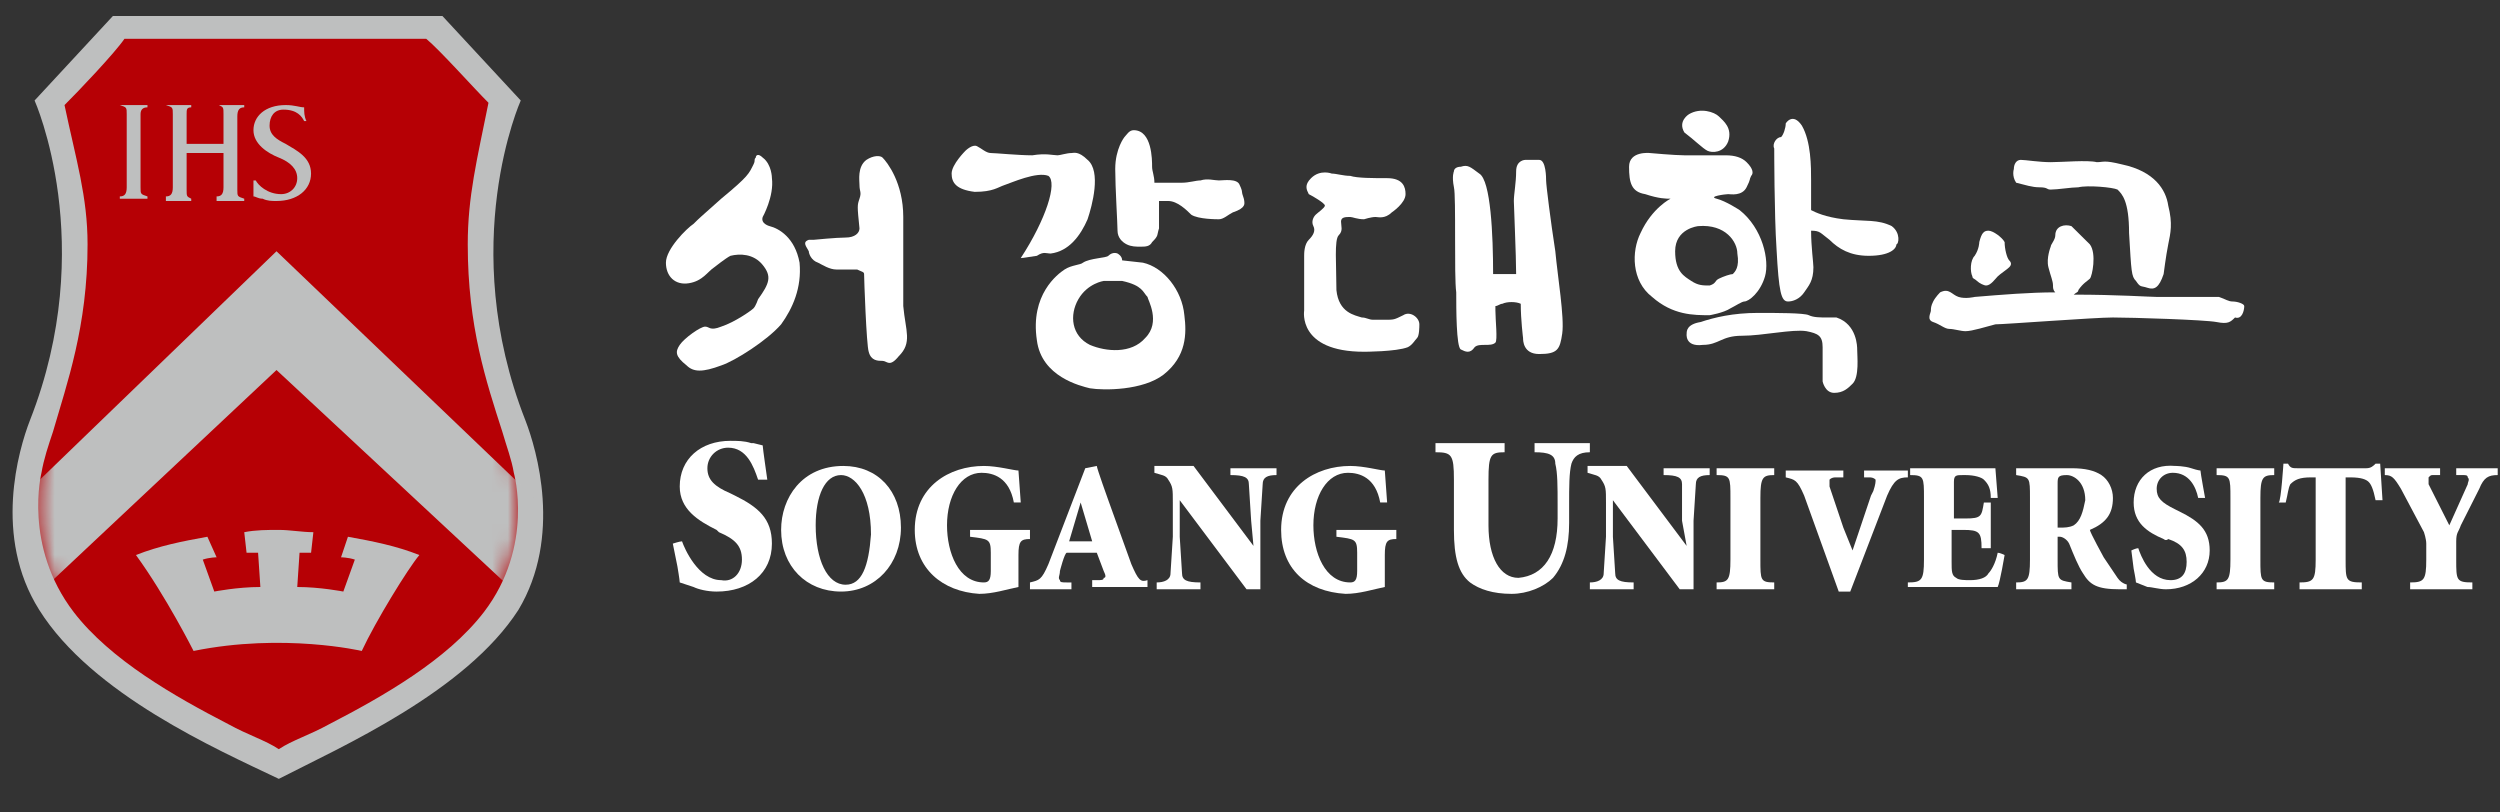
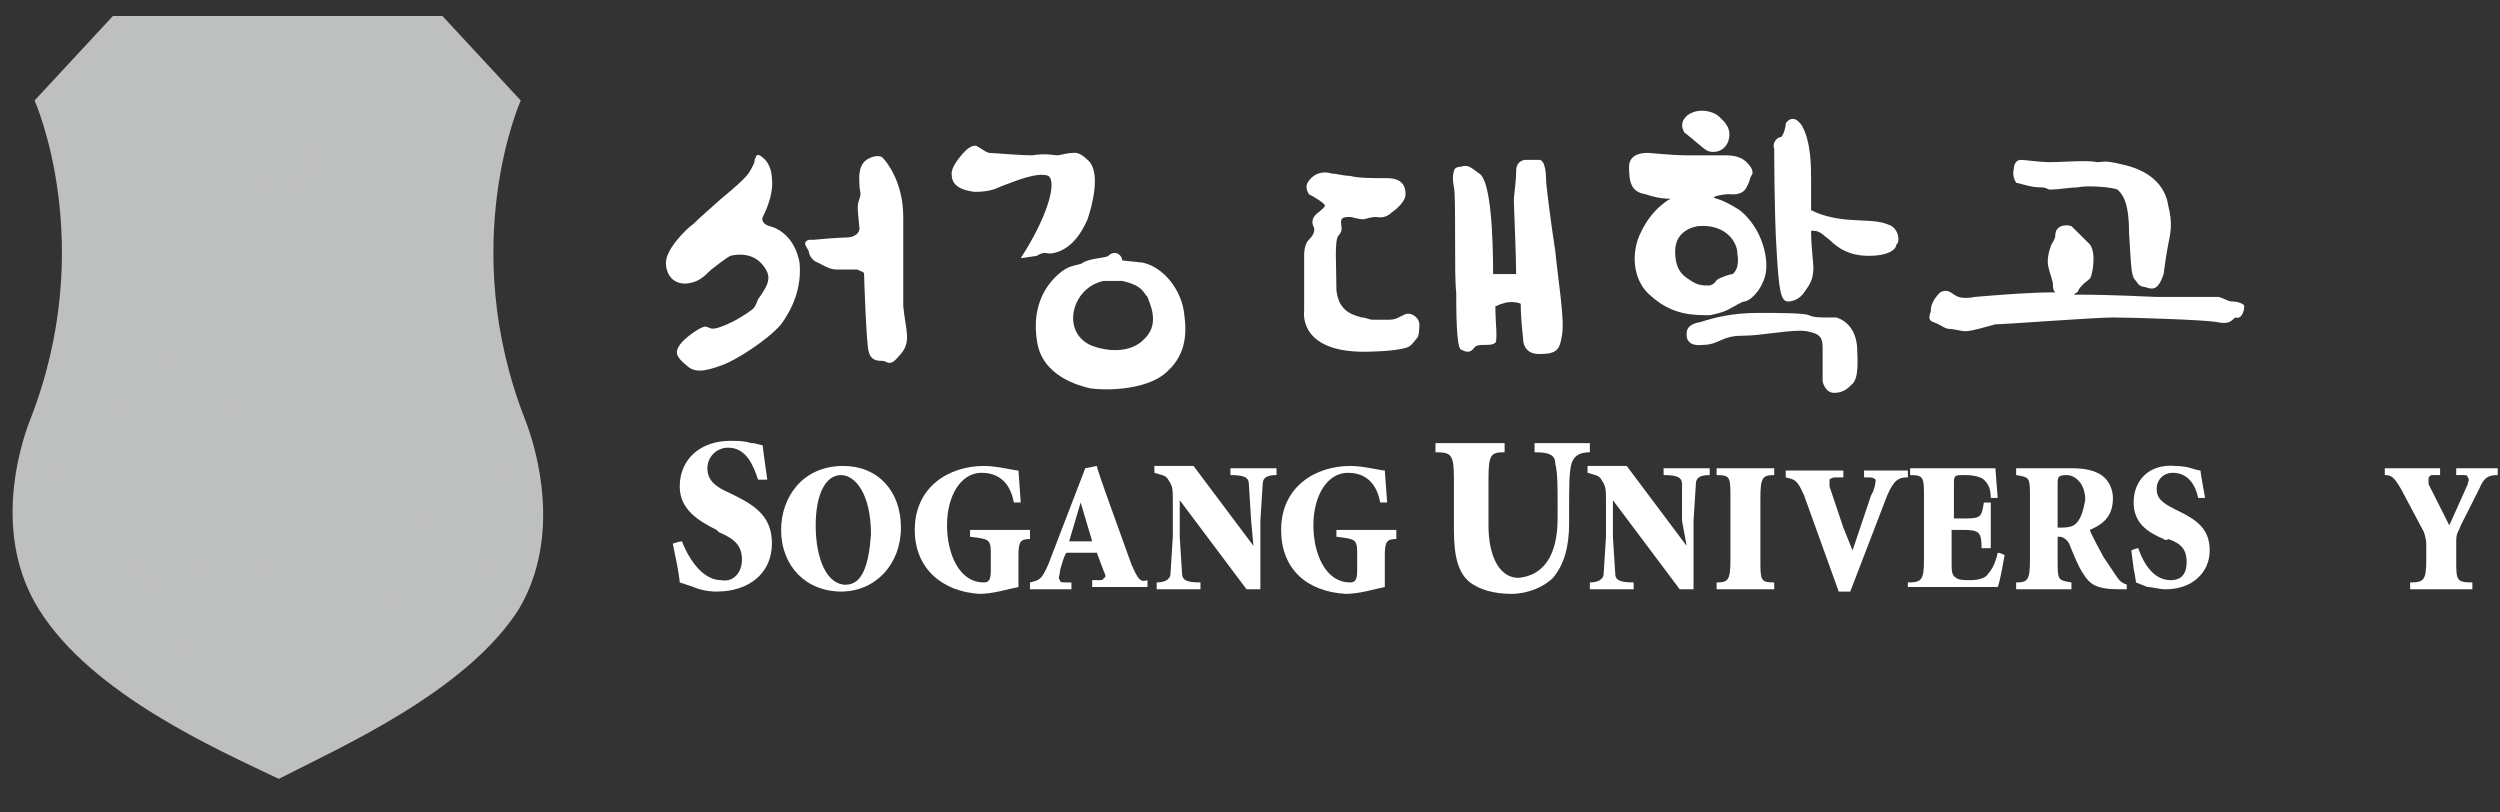
<svg xmlns="http://www.w3.org/2000/svg" width="160" height="52" viewBox="0 0 160 52" fill="none">
  <rect x="0" y="0" width="160" height="52" fill="#333333" stroke="none" />
  <path d="M49.255 14.472C49.255 14.472 48.665 14.325 48.813 13.887C48.813 13.887 49.55 12.571 49.403 11.402C49.403 11.402 49.403 10.525 48.813 10.086C48.518 9.794 48.37 9.94 48.37 10.086C48.223 10.232 48.37 10.232 48.223 10.525C47.928 11.11 47.928 11.256 46.158 12.717C44.684 14.033 44.831 13.887 44.389 14.325C43.946 14.618 42.619 15.934 42.619 16.811C42.619 17.688 43.209 18.272 44.094 18.126C44.979 17.98 45.273 17.395 45.716 17.103C45.716 17.103 46.453 16.518 46.748 16.372C47.338 16.226 48.223 16.226 48.813 16.957C49.403 17.688 49.255 18.126 48.518 19.149C48.518 19.149 48.37 19.588 48.223 19.734C48.075 19.88 47.043 20.611 46.158 20.904C45.421 21.196 45.421 20.904 45.126 20.904C44.831 20.904 43.799 21.634 43.504 22.073C43.209 22.512 43.209 22.804 43.946 23.389C44.389 23.827 44.979 23.827 46.158 23.389C47.043 23.096 49.108 21.781 49.992 20.757C50.73 19.734 51.32 18.419 51.172 16.811C50.877 15.203 49.845 14.618 49.255 14.472Z" fill="white" />
  <path d="M57.809 13.887C57.809 11.694 56.777 10.379 56.482 10.086C56.334 9.94 55.892 9.94 55.45 10.232C54.86 10.671 55.007 11.548 55.007 11.84C55.007 12.279 55.155 12.279 55.007 12.717C54.86 13.156 54.86 13.156 55.007 14.618C55.007 14.91 54.712 15.203 54.122 15.203C53.532 15.203 52.058 15.349 52.058 15.349C52.058 15.349 52.205 15.349 51.763 15.349C51.321 15.495 51.615 15.787 51.763 16.08C51.763 16.226 51.91 16.664 52.353 16.811C52.648 16.957 53.09 17.249 53.532 17.249C53.975 17.249 54.86 17.249 54.86 17.249C55.155 17.395 55.302 17.395 55.302 17.541C55.302 17.834 55.45 22.073 55.597 22.512C55.745 23.096 56.187 23.096 56.482 23.096C56.777 23.096 56.924 23.535 57.514 22.804C58.399 21.927 57.956 21.196 57.809 19.588C57.809 18.272 57.809 13.887 57.809 13.887Z" fill="white" />
  <path d="M67.245 16.226C68.425 16.079 69.162 15.056 69.605 14.033C69.9 13.156 70.49 10.963 69.605 10.232C69.015 9.648 68.72 9.794 68.573 9.794C68.278 9.794 67.835 9.94 67.688 9.94C67.393 9.94 66.95 9.794 66.066 9.94C65.181 9.94 63.706 9.794 63.411 9.794C63.116 9.794 62.821 9.501 62.526 9.355C62.231 9.209 61.789 9.648 61.789 9.648C61.789 9.648 60.904 10.525 60.904 11.109C60.904 11.694 61.199 12.133 62.379 12.279C63.559 12.279 63.854 11.986 64.296 11.84C64.738 11.694 66.361 10.963 67.098 11.256C67.688 11.694 66.95 14.033 65.328 16.518C65.328 16.518 65.476 16.518 66.361 16.372C66.803 16.079 66.95 16.226 67.245 16.226Z" fill="white" />
-   <path d="M79.486 12.279C79.486 12.133 79.338 11.84 79.338 11.84C79.191 11.402 78.306 11.548 78.011 11.548C77.716 11.548 77.274 11.402 76.831 11.548C76.536 11.548 76.094 11.694 75.651 11.694C75.209 11.694 74.767 11.694 74.472 11.694C74.324 11.694 74.029 11.694 73.882 11.694C73.882 11.256 73.734 10.963 73.734 10.671C73.734 10.232 73.734 8.332 72.555 8.332C72.26 8.332 72.112 8.624 71.965 8.771C71.965 8.771 71.375 9.501 71.375 10.817C71.375 11.986 71.522 14.325 71.522 14.764C71.522 15.203 71.817 15.495 72.112 15.641C72.407 15.787 72.702 15.787 72.997 15.787C73.292 15.787 73.587 15.787 73.734 15.495C74.177 15.056 74.029 15.056 74.177 14.618C74.177 14.179 74.177 13.01 74.177 12.864C74.324 12.864 74.472 12.864 74.767 12.864C75.357 12.864 75.946 13.448 76.241 13.741C76.684 14.033 77.864 14.033 78.011 14.033C78.306 14.033 78.601 13.741 78.896 13.595C79.781 13.302 79.633 13.01 79.633 12.864C79.633 12.717 79.486 12.425 79.486 12.279Z" fill="white" />
  <path d="M73.145 16.811L71.818 16.664C71.818 16.372 71.523 16.226 71.523 16.226C71.523 16.226 71.228 16.08 70.933 16.372C70.785 16.518 69.753 16.518 69.311 16.811C69.163 16.957 68.573 16.957 68.131 17.249C67.689 17.541 65.919 18.857 66.361 21.781C66.656 24.119 69.163 24.704 69.753 24.85C70.638 24.997 73.145 24.997 74.472 23.973C75.947 22.804 75.947 21.342 75.799 20.173C75.652 18.565 74.472 17.103 73.145 16.811ZM73.292 21.634C72.407 22.658 70.785 22.512 69.753 22.073C68.573 21.488 68.426 20.173 69.016 19.149C69.606 18.126 70.638 17.98 70.638 17.98C71.818 17.98 71.818 17.98 71.818 17.98C73.145 18.272 73.145 18.711 73.44 19.003C73.44 19.149 74.325 20.611 73.292 21.634Z" fill="white" />
  <path d="M89.807 20.173C89.217 20.465 89.217 20.465 88.627 20.465C88.038 20.465 88.332 20.465 87.89 20.465C87.595 20.465 87.448 20.319 87.153 20.319C86.71 20.173 85.678 20.026 85.531 18.565C85.531 16.957 85.383 15.349 85.678 15.056C85.973 14.764 85.826 14.472 85.826 14.179C85.826 13.887 86.121 13.887 86.415 13.887C86.563 13.887 86.858 14.033 87.3 14.033C87.3 14.033 87.743 13.887 88.038 13.887C88.185 13.887 88.627 14.033 89.07 13.595C89.07 13.595 89.955 13.01 89.955 12.425C89.955 11.986 89.807 11.402 88.775 11.402C87.89 11.402 86.858 11.402 86.415 11.256C85.973 11.256 85.531 11.11 85.236 11.11C85.236 11.11 84.498 10.817 83.909 11.402C83.466 11.84 83.614 12.133 83.761 12.425C84.056 12.571 84.793 13.01 84.793 13.156C84.793 13.302 84.351 13.595 84.204 13.741C84.056 13.887 83.909 14.179 84.056 14.472C84.204 14.764 84.056 15.056 83.761 15.349C83.466 15.641 83.466 16.226 83.466 16.372V19.88C83.466 19.88 83.024 22.512 87.3 22.512C87.3 22.512 89.365 22.512 90.102 22.219C90.397 22.073 90.544 21.781 90.692 21.634C90.839 21.488 90.839 20.904 90.839 20.757C90.839 20.319 90.249 19.88 89.807 20.173Z" fill="white" />
  <path d="M98.951 11.548C98.951 11.402 98.951 10.232 98.508 10.232C97.918 10.232 97.918 10.232 97.623 10.232C97.623 10.232 97.033 10.232 97.033 10.963C97.033 11.694 96.886 12.425 96.886 12.864C96.886 13.156 97.033 16.372 97.033 17.541C96.591 17.541 95.854 17.541 95.559 17.541C95.559 15.056 95.411 11.548 94.674 11.11C94.084 10.671 93.937 10.525 93.494 10.671C93.199 10.671 93.052 10.817 93.052 10.963C93.052 10.963 92.904 11.256 93.052 11.987C93.199 12.571 93.052 17.688 93.199 18.711C93.199 19.734 93.199 22.219 93.494 22.365C93.789 22.512 94.084 22.658 94.379 22.219C94.674 21.927 95.411 22.219 95.706 21.927C95.854 21.781 95.706 20.465 95.706 19.88C95.706 19.88 95.706 19.734 95.706 19.588C95.854 19.588 96.001 19.442 96.149 19.442C96.444 19.296 97.033 19.296 97.328 19.442C97.328 20.465 97.476 21.634 97.476 21.634C97.476 21.781 97.476 22.658 98.508 22.658C99.688 22.658 99.835 22.365 99.983 21.342C100.13 20.319 99.688 17.688 99.54 16.08C99.245 14.179 98.951 11.84 98.951 11.548Z" fill="white" />
  <path d="M109.274 9.648C109.569 9.794 110.306 9.794 110.601 9.063C110.896 8.186 110.306 7.747 110.012 7.455C109.717 7.163 108.832 6.87 108.094 7.309C108.094 7.309 107.357 7.747 107.8 8.478C108.389 8.917 108.979 9.502 109.274 9.648Z" fill="white" />
  <path d="M109.421 20.173C109.421 20.173 110.306 20.026 110.748 19.734C111.043 19.588 111.486 19.296 111.633 19.296C111.928 19.296 112.665 18.711 112.96 17.688C113.255 16.664 112.813 14.618 111.338 13.448C111.338 13.448 110.453 12.864 109.863 12.717C109.274 12.571 110.453 12.425 110.601 12.425C110.748 12.425 111.486 12.571 111.781 11.986C112.075 11.402 111.928 11.548 112.075 11.256C112.223 11.11 112.223 10.817 111.781 10.379C111.486 10.086 111.043 9.94 110.453 9.94C109.863 9.94 108.389 9.94 107.799 9.94C107.209 9.94 105.587 9.794 105.587 9.794C105.587 9.794 104.26 9.648 104.26 10.671C104.26 11.694 104.407 12.279 105.292 12.425C106.177 12.717 106.619 12.717 106.914 12.717C106.914 12.717 105.734 13.302 104.997 14.91C104.407 16.08 104.407 17.98 105.734 19.003C107.062 20.173 108.389 20.173 109.421 20.173ZM107.209 16.08C107.209 14.618 108.684 14.472 108.684 14.472C110.453 14.325 111.191 15.495 111.191 16.226C111.338 17.103 111.043 17.395 110.896 17.541C110.748 17.541 110.306 17.688 110.011 17.834C109.716 17.98 109.863 18.126 109.421 18.272C108.979 18.272 108.684 18.272 108.241 17.98C107.799 17.688 107.209 17.395 107.209 16.08Z" fill="white" />
  <path d="M121.072 14.472C120.187 14.033 119.45 14.179 117.975 14.033C116.795 13.887 116.205 13.595 115.91 13.448C115.91 12.571 115.91 11.841 115.91 11.548C115.91 10.671 115.91 9.063 115.321 8.04C114.731 7.163 114.288 7.894 114.288 7.894C114.288 8.186 114.141 8.625 113.993 8.771C113.698 8.771 113.403 9.209 113.551 9.502C113.551 9.502 113.551 13.741 113.698 15.934C113.846 18.711 113.993 19.296 114.436 19.296C114.731 19.296 115.173 19.149 115.468 18.711C115.763 18.272 116.058 17.98 116.058 17.103C116.058 16.811 115.91 15.787 115.91 14.764C116.5 14.764 116.5 14.91 117.09 15.349C117.68 15.934 118.417 16.372 119.597 16.372C120.924 16.372 121.367 15.934 121.367 15.641C121.514 15.641 121.662 14.91 121.072 14.472Z" fill="white" />
  <path d="M117.533 20.319C117.533 20.319 117.238 20.319 116.943 20.319C116.5 20.319 116.058 20.319 115.763 20.172C115.468 20.026 113.698 20.026 112.519 20.026C110.897 20.026 109.717 20.319 108.832 20.611C107.947 20.757 107.947 21.196 107.947 21.342C107.947 21.342 107.8 22.219 108.98 22.073C110.012 22.073 110.159 21.488 111.486 21.488C112.814 21.488 114.731 21.05 115.616 21.196C116.353 21.342 116.648 21.488 116.648 22.219C116.648 22.95 116.648 24.412 116.648 24.412C116.648 24.412 116.795 25.143 117.385 25.143C117.975 25.143 118.27 24.85 118.565 24.558C119.007 24.119 118.86 22.804 118.86 22.365C118.86 22.219 118.86 20.757 117.533 20.319Z" fill="white" />
  <path d="M130.509 11.987C131.098 11.987 130.951 12.133 131.246 12.133C131.688 12.133 132.573 11.987 133.016 11.987C133.605 11.84 135.227 11.987 135.522 12.133C135.817 12.425 136.26 12.864 136.26 14.91C136.407 17.395 136.407 17.688 136.702 17.98C136.997 18.419 136.997 18.272 137.439 18.419C137.882 18.565 138.177 18.419 138.472 17.541C138.472 17.541 138.619 16.372 138.767 15.641C138.914 14.91 139.062 14.325 138.767 13.156C138.619 12.133 137.882 10.963 135.817 10.525C134.638 10.232 134.638 10.379 134.195 10.379C133.605 10.232 131.983 10.379 131.246 10.379C130.509 10.379 129.624 10.232 129.329 10.232C129.034 10.232 128.886 10.525 128.886 10.817C128.886 10.817 128.739 11.256 129.034 11.694C129.624 11.84 130.066 11.987 130.509 11.987Z" fill="white" />
-   <path d="M126.527 17.98C126.674 18.126 126.969 18.272 127.116 18.272C127.411 18.272 127.706 17.834 127.854 17.688C128.001 17.541 128.444 17.249 128.591 17.103C128.739 16.957 128.739 16.81 128.591 16.664C128.444 16.518 128.296 15.933 128.296 15.495C128.149 15.203 127.559 14.764 127.264 14.764C126.969 14.764 126.821 14.91 126.674 15.495C126.674 15.495 126.674 15.933 126.379 16.372C126.084 16.664 126.084 17.395 126.232 17.688C126.232 17.834 126.379 17.834 126.527 17.98Z" fill="white" />
  <path d="M143.632 19.588C143.632 19.442 143.19 19.296 142.895 19.296C142.6 19.296 142.452 19.149 142.01 19.003C141.715 19.003 138.766 19.003 138.028 19.003C137.586 19.003 135.521 18.857 132.72 18.857C132.867 18.711 133.015 18.711 133.015 18.565C133.309 18.126 133.604 17.98 133.752 17.834C133.899 17.688 134.194 16.226 133.752 15.641C133.162 15.056 132.72 14.618 132.572 14.472C132.13 14.325 131.54 14.472 131.54 15.056C131.54 15.349 131.245 15.641 131.245 15.787C131.245 15.787 130.95 16.518 131.098 17.103C131.245 17.688 131.392 17.98 131.392 18.272C131.392 18.419 131.392 18.565 131.54 18.711C129.918 18.711 128.148 18.857 126.379 19.003C126.379 19.003 125.789 19.149 125.346 19.003C124.904 18.857 124.756 18.419 124.167 18.711C124.167 18.711 123.872 19.003 123.724 19.296C123.577 19.588 123.577 19.734 123.577 19.88C123.577 20.026 123.282 20.465 123.724 20.611C124.167 20.757 124.462 21.05 124.756 21.05C125.051 21.05 125.494 21.196 125.789 21.196C126.231 21.196 127.116 20.904 127.706 20.757C128.296 20.757 134.047 20.319 135.227 20.319C136.406 20.319 141.125 20.465 141.862 20.611C142.6 20.757 142.747 20.611 143.042 20.319C143.485 20.465 143.632 19.88 143.632 19.588Z" fill="white" />
  <path d="M47.484 35.814C47.484 34.937 47.042 34.498 46.01 34.06L45.862 33.914C44.683 33.329 43.503 32.598 43.503 31.136C43.503 29.382 44.83 28.213 46.747 28.213C47.19 28.213 47.632 28.213 48.074 28.359H48.222L48.812 28.505C48.812 28.651 49.107 30.698 49.107 30.698H48.517C48.222 29.821 47.779 28.651 46.6 28.651C45.862 28.651 45.273 29.236 45.273 29.967C45.273 30.698 45.715 31.136 46.747 31.575L47.042 31.721C48.517 32.452 49.402 33.183 49.402 34.791C49.402 36.691 47.927 37.861 45.862 37.861C45.273 37.861 44.683 37.714 44.388 37.568L43.503 37.276C43.503 37.13 43.355 36.252 43.355 36.252L43.06 34.791C43.06 34.791 43.503 34.645 43.65 34.645C43.798 35.083 44.683 37.13 46.157 37.13C46.895 37.276 47.484 36.691 47.484 35.814Z" fill="white" />
  <path d="M53.974 29.821C51.319 29.821 49.992 31.867 49.992 33.914C49.992 36.252 51.614 37.86 53.826 37.86C56.038 37.86 57.66 36.106 57.66 33.767C57.66 31.428 56.186 29.821 53.974 29.821ZM54.121 37.422C52.941 37.422 52.204 35.814 52.204 33.621C52.204 31.721 52.794 30.405 53.826 30.405C54.711 30.405 55.743 31.575 55.743 34.206C55.596 36.252 55.154 37.422 54.121 37.422Z" fill="white" />
  <path d="M58.545 33.914C58.545 31.136 60.757 29.821 62.969 29.821C63.854 29.821 64.886 30.113 65.181 30.113L65.328 32.159C65.328 32.159 65.033 32.159 64.886 32.159C64.591 30.552 63.559 30.259 62.821 30.259C61.494 30.259 60.609 31.721 60.609 33.621C60.609 35.375 61.347 37.276 62.969 37.276C63.264 37.276 63.411 37.13 63.411 36.545V35.375C63.411 34.498 63.264 34.498 62.084 34.352V33.914H65.918V34.498C65.328 34.498 65.181 34.645 65.181 35.522V36.399V37.568C64.444 37.714 63.559 38.007 62.674 38.007C60.315 37.86 58.545 36.399 58.545 33.914Z" fill="white" />
  <path d="M81.992 33.914C81.992 31.136 84.204 29.821 86.416 29.821C87.301 29.821 88.333 30.113 88.628 30.113L88.776 32.159C88.776 32.159 88.481 32.159 88.333 32.159C88.038 30.552 87.006 30.259 86.269 30.259C84.942 30.259 84.057 31.721 84.057 33.621C84.057 35.375 84.794 37.276 86.416 37.276C86.711 37.276 86.859 37.13 86.859 36.545V35.375C86.859 34.498 86.711 34.498 85.531 34.352V33.914H89.365V34.498C88.776 34.498 88.628 34.645 88.628 35.522V36.399V37.568C87.891 37.714 87.006 38.007 86.121 38.007C83.614 37.86 81.992 36.399 81.992 33.914Z" fill="white" />
  <path d="M72.406 36.106L70.932 32.013C70.932 32.013 70.195 29.967 70.195 29.821L69.457 29.967L67.098 36.106C66.655 37.13 66.508 37.13 65.918 37.276V37.714H68.572V37.276H68.277C67.983 37.276 67.835 37.276 67.835 37.13C67.688 36.983 67.835 36.837 67.835 36.545C67.835 36.545 68.13 35.375 68.277 35.375H70.195L70.637 36.545C70.784 36.837 70.784 36.983 70.637 36.983C70.637 37.13 70.489 37.13 70.195 37.13H69.9V37.568C70.047 37.568 73.439 37.568 73.439 37.568V37.13C72.996 37.276 72.849 37.13 72.406 36.106ZM68.425 34.645L69.162 32.159L69.9 34.645H68.425Z" fill="white" />
  <path d="M80.074 33.329L79.927 30.99C79.927 30.552 79.632 30.405 78.747 30.405V29.967H81.697V30.405C81.107 30.405 80.812 30.552 80.812 30.99L80.664 33.329V37.714C80.517 37.714 79.779 37.714 79.779 37.714L75.503 32.013V34.352L75.65 36.691C75.65 37.13 75.945 37.276 76.83 37.276V37.714H74.028V37.276C74.471 37.276 74.913 37.13 74.913 36.691L75.061 34.352V32.159C75.061 31.282 75.061 31.136 74.766 30.698C74.618 30.405 74.323 30.405 73.881 30.259V29.821H76.388L80.222 34.937L80.074 33.329Z" fill="white" />
  <path d="M107.65 33.329V30.99C107.65 30.552 107.355 30.405 106.47 30.405V29.967H109.419V30.405C108.829 30.405 108.534 30.552 108.534 30.99L108.387 33.329V37.714C108.239 37.714 107.502 37.714 107.502 37.714L103.226 32.013V34.352L103.373 36.691C103.373 37.13 103.668 37.276 104.553 37.276V37.714H101.751V37.276C102.193 37.276 102.636 37.13 102.636 36.691L102.783 34.352V32.159C102.783 31.282 102.783 31.136 102.488 30.698C102.341 30.405 102.046 30.405 101.604 30.259V29.821H104.11L107.945 34.937L107.65 33.329Z" fill="white" />
  <path d="M99.687 33.183V32.306C99.687 31.136 99.687 30.259 99.539 29.674C99.539 29.09 99.097 28.944 98.212 28.944V28.359H101.751V28.944C101.014 28.944 100.719 29.236 100.572 29.674C100.424 30.259 100.424 31.136 100.424 32.306V33.475C100.424 34.937 100.129 36.106 99.392 36.983C98.802 37.568 97.77 38.007 96.737 38.007C95.558 38.007 94.673 37.714 94.083 37.276C93.346 36.691 93.051 35.668 93.051 33.914V30.698C93.051 29.09 92.903 28.944 91.871 28.944V28.359C91.871 28.359 96.148 28.359 96.295 28.359C96.295 28.505 96.295 28.944 96.295 28.944C95.41 28.944 95.263 29.09 95.263 30.698V33.621C95.263 35.668 96 36.983 97.18 36.983C98.802 36.837 99.687 35.522 99.687 33.183Z" fill="white" />
  <path d="M109.863 37.714V37.276C110.601 37.276 110.748 37.13 110.748 35.814V31.867C110.748 30.552 110.748 30.405 109.863 30.405V29.967H113.55V30.405C112.813 30.405 112.665 30.552 112.665 31.867V35.814C112.665 37.13 112.665 37.276 113.55 37.276V37.714H109.863Z" fill="white" />
  <path d="M118.564 35.229L119.743 31.721L119.891 31.429C120.038 30.99 120.038 30.844 120.038 30.698C119.891 30.552 119.743 30.552 119.596 30.552H119.301V30.113H122.103V30.552C121.513 30.552 121.218 30.698 120.776 31.721L118.416 37.861H117.679L115.467 31.721C115.024 30.698 114.877 30.698 114.287 30.552V30.113H117.974V30.552H117.531C117.384 30.552 117.236 30.552 117.089 30.698C117.089 30.844 117.089 30.99 117.089 31.136L117.974 33.767L118.564 35.229Z" fill="white" />
  <path d="M122.102 37.714V37.276C122.986 37.276 123.134 37.13 123.134 35.814V31.867C123.134 30.552 123.134 30.405 122.249 30.405V29.967H127.705L127.853 31.867H127.41C127.41 31.282 127.263 30.99 126.968 30.698C126.82 30.552 126.378 30.405 125.788 30.405H125.641C125.198 30.405 125.051 30.405 125.051 30.844V33.183H125.788C126.82 33.183 126.82 33.037 126.968 32.16H127.41V35.083H126.82C126.82 34.06 126.673 33.914 125.641 33.914H124.903V35.96C124.903 36.545 124.903 36.837 125.198 36.983C125.346 37.13 125.788 37.13 126.083 37.13C126.673 37.13 127.115 36.983 127.263 36.691C127.41 36.545 127.705 36.106 127.853 35.375C128 35.375 128.295 35.522 128.295 35.522C128.295 35.522 128 37.276 127.853 37.568H122.102V37.714Z" fill="white" />
  <path d="M135.522 36.983L134.637 35.668C134.637 35.668 133.752 34.06 133.752 33.914C134.784 33.475 135.227 32.89 135.227 31.867C135.227 31.282 134.932 30.698 134.489 30.405C134.047 30.113 133.457 29.967 132.572 29.967H129.033V30.405C129.918 30.552 129.918 30.552 129.918 31.867V35.814C129.918 37.13 129.771 37.276 129.033 37.276V37.714H132.572V37.276C131.688 37.13 131.688 37.13 131.688 35.814V34.352H131.835C131.983 34.352 132.277 34.498 132.425 34.791C132.72 35.522 133.015 36.252 133.31 36.691C133.752 37.422 134.194 37.714 135.669 37.714H136.112V37.422C136.259 37.422 135.817 37.422 135.522 36.983ZM132.72 33.621C132.425 33.767 132.13 33.767 131.835 33.767H131.688V30.99C131.688 30.552 131.688 30.405 132.277 30.405C132.72 30.405 133.457 30.844 133.457 32.013C133.31 32.744 133.162 33.329 132.72 33.621Z" fill="white" />
  <path d="M138.471 34.498C137.439 34.06 136.554 33.475 136.554 32.159C136.554 30.698 137.586 29.674 139.208 29.82C139.208 29.82 139.798 29.82 140.24 29.967C140.683 30.113 140.83 30.113 140.83 30.113C140.83 30.259 141.125 31.867 141.125 31.867H140.683C140.535 31.136 140.093 30.259 139.061 30.259C138.471 30.259 138.028 30.698 138.028 31.282C138.028 31.867 138.323 32.159 139.208 32.598L139.503 32.744C140.683 33.329 141.42 33.914 141.42 35.229C141.42 36.691 140.24 37.714 138.618 37.714C138.176 37.714 137.733 37.568 137.439 37.568L136.701 37.276C136.701 37.13 136.554 36.399 136.554 36.399L136.406 35.229C136.406 35.229 136.701 35.083 136.849 35.083C136.996 35.522 137.586 37.13 138.913 37.13C139.65 37.13 139.945 36.691 139.945 35.96C139.945 35.229 139.65 34.791 138.766 34.498C138.618 34.645 138.471 34.498 138.471 34.498Z" fill="white" />
-   <path d="M141.863 37.714V37.276C142.601 37.276 142.748 37.13 142.748 35.814V31.867C142.748 30.552 142.748 30.405 141.863 30.405V29.967H145.55V30.405C144.813 30.405 144.665 30.552 144.665 31.867V35.814C144.665 37.13 144.665 37.276 145.55 37.276V37.714H141.863Z" fill="white" />
-   <path d="M146.139 29.675H146.434C146.581 29.967 146.729 29.967 147.023 29.967H151.447C151.742 29.967 151.89 29.821 152.037 29.675H152.332L152.48 32.013H152.037C151.89 31.282 151.742 30.99 151.595 30.844C151.447 30.698 151.153 30.552 150.415 30.552H150.12V35.814C150.12 37.13 150.12 37.276 151.153 37.276V37.714H147.171V37.276C148.056 37.276 148.203 37.13 148.203 35.814V30.552H147.908C147.171 30.552 146.876 30.698 146.581 30.99C146.434 31.282 146.434 31.575 146.286 32.16H145.844C145.991 32.013 146.139 29.675 146.139 29.675Z" fill="white" />
  <path d="M157.936 30.99C157.936 30.844 158.083 30.698 157.936 30.552C157.936 30.405 157.788 30.405 157.641 30.405H157.198V29.967H159.853V30.405C159.263 30.405 158.968 30.552 158.673 31.282L157.493 33.621C157.346 34.06 157.198 34.06 157.198 34.645V35.814C157.198 37.13 157.198 37.276 158.231 37.276V37.714H154.249V37.276C155.134 37.276 155.281 37.13 155.281 35.814C155.281 35.814 155.281 35.083 155.281 34.791C155.281 34.498 155.134 34.06 155.134 34.06L153.659 31.282C153.217 30.552 153.069 30.405 152.627 30.405V29.967H156.166V30.405H155.724C155.576 30.405 155.576 30.405 155.429 30.552C155.429 30.698 155.429 30.698 155.429 30.99L156.756 33.621L157.936 30.99Z" fill="white" />
  <path d="M33.623 26.897C29.199 15.641 33.328 6.432 33.328 6.432L28.314 1.023H7.226L2.213 6.432C2.213 6.432 6.342 15.641 1.918 26.897C1.18 28.797 -0.442 34.352 2.508 39.03C5.899 44.438 13.862 47.947 17.844 49.847C21.826 47.801 29.789 44.292 33.18 39.03C35.982 34.352 34.36 28.797 33.623 26.897Z" fill="#BEBFBF" />
-   <path d="M32.885 30.259C32.737 29.382 32.443 28.651 32.148 27.628C31.115 24.412 29.936 20.904 29.936 15.641C29.936 12.572 30.525 10.233 31.263 6.578C30.378 5.701 28.166 3.216 27.281 2.485C25.806 2.485 9.438 2.485 7.963 2.485C7.373 3.362 5.014 5.847 4.129 6.724C4.866 10.233 5.604 12.572 5.604 15.641C5.604 20.904 4.277 24.558 3.392 27.628C3.097 28.505 2.802 29.382 2.654 30.259C2.654 30.259 1.475 34.937 4.719 39.176C7.078 42.246 11.207 44.585 14.599 46.339C15.926 47.07 16.959 47.362 17.843 47.947C18.728 47.362 19.761 47.07 21.088 46.339C24.479 44.585 28.608 42.246 30.968 39.176C34.212 34.937 32.885 30.259 32.885 30.259Z" fill="#B60005" />
  <mask id="mask0_672_1777" style="mask-type:luminance" maskUnits="userSpaceOnUse" x="2" y="2" width="32" height="46">
    <path d="M32.885 30.259C32.737 29.382 32.443 28.651 32.148 27.628C31.115 24.412 29.936 20.904 29.936 15.641C29.936 12.572 30.525 10.233 31.263 6.578C30.378 5.701 28.166 3.216 27.281 2.485C25.806 2.485 9.438 2.485 7.963 2.485C7.373 3.362 5.014 5.847 4.129 6.724C4.866 10.233 5.604 12.572 5.604 15.641C5.604 20.904 4.277 24.558 3.392 27.628C3.097 28.505 2.802 29.382 2.654 30.259C2.654 30.259 1.475 34.937 4.719 39.176C7.078 42.246 11.207 44.585 14.599 46.339C15.926 47.07 16.959 47.362 17.843 47.947C18.728 47.362 19.761 47.07 21.088 46.339C24.479 44.585 28.608 42.246 30.968 39.176C34.212 34.937 32.885 30.259 32.885 30.259Z" fill="white" />
  </mask>
  <g mask="url(#mask0_672_1777)">
    <path d="M34.802 32.452L17.696 16.08L0.737 32.452C0.295 34.937 0.295 37.568 0.885 39.468L17.696 23.681L34.654 39.468C35.097 37.568 35.244 34.937 34.802 32.452Z" fill="#BEBFBF" />
  </g>
  <path d="M8.11 7.309C8.11 6.87 8.11 6.87 7.668 6.724H9.438V6.87C9.143 6.87 8.995 7.016 8.995 7.309V11.987C8.995 12.425 8.995 12.425 9.438 12.571V12.717H7.668V12.571C7.963 12.571 8.11 12.425 8.11 11.987V7.309Z" fill="#BEBFBF" />
  <path d="M14.304 9.355V7.309C14.304 6.87 14.304 6.87 14.009 6.724H15.631V6.87C15.336 6.87 15.189 7.016 15.189 7.455V12.133C15.189 12.571 15.189 12.571 15.631 12.717V12.864H13.861V12.571C14.156 12.571 14.304 12.425 14.304 11.987V9.794H11.944V12.133C11.944 12.571 11.944 12.571 12.239 12.717V12.864H10.617V12.571C10.912 12.571 11.06 12.425 11.06 11.987V7.309C11.06 6.87 11.06 6.87 10.617 6.724H12.239V6.87C11.944 6.87 11.944 7.016 11.944 7.309V9.209H14.304V9.355Z" fill="#BEBFBF" />
  <path d="M16.368 11.548C16.516 11.84 17.105 12.425 17.99 12.425C18.58 12.425 19.023 11.987 19.023 11.402C19.023 10.817 18.58 10.379 17.843 10.086C17.105 9.794 16.221 9.209 16.221 8.332C16.221 7.455 16.958 6.724 18.285 6.724C18.875 6.724 19.17 6.87 19.465 6.87C19.465 7.163 19.465 7.455 19.612 7.747H19.465C19.317 7.455 19.023 7.016 18.138 7.016C17.548 7.016 17.253 7.455 17.253 8.04C17.253 8.624 17.695 8.917 18.285 9.209C19.023 9.648 19.907 10.086 19.907 11.11C19.907 12.133 19.023 12.864 17.695 12.864C17.4 12.864 17.105 12.864 16.811 12.717C16.516 12.717 16.368 12.571 16.221 12.571C16.221 12.279 16.221 11.84 16.221 11.548H16.368Z" fill="#BEBFBF" />
  <path d="M22.268 34.352L21.826 35.668C21.826 35.668 22.268 35.668 22.71 35.814L21.973 37.86C21.973 37.86 20.498 37.568 19.024 37.568L19.171 35.375C19.171 35.375 19.466 35.375 19.909 35.375L20.056 34.06C19.319 34.06 18.581 33.914 17.844 33.914C17.107 33.914 16.369 33.914 15.632 34.06L15.78 35.375C16.222 35.375 16.517 35.375 16.517 35.375L16.664 37.568C15.19 37.568 13.715 37.86 13.715 37.86L12.978 35.814C13.42 35.668 13.863 35.668 13.863 35.668L13.273 34.352C11.65 34.645 10.176 34.937 8.701 35.522C10.618 38.153 12.388 41.661 12.388 41.661C18.139 40.492 23.153 41.661 23.153 41.661C24.038 39.761 26.102 36.399 26.839 35.522C25.365 34.937 23.89 34.645 22.268 34.352Z" fill="#BEBFBF" />
</svg>